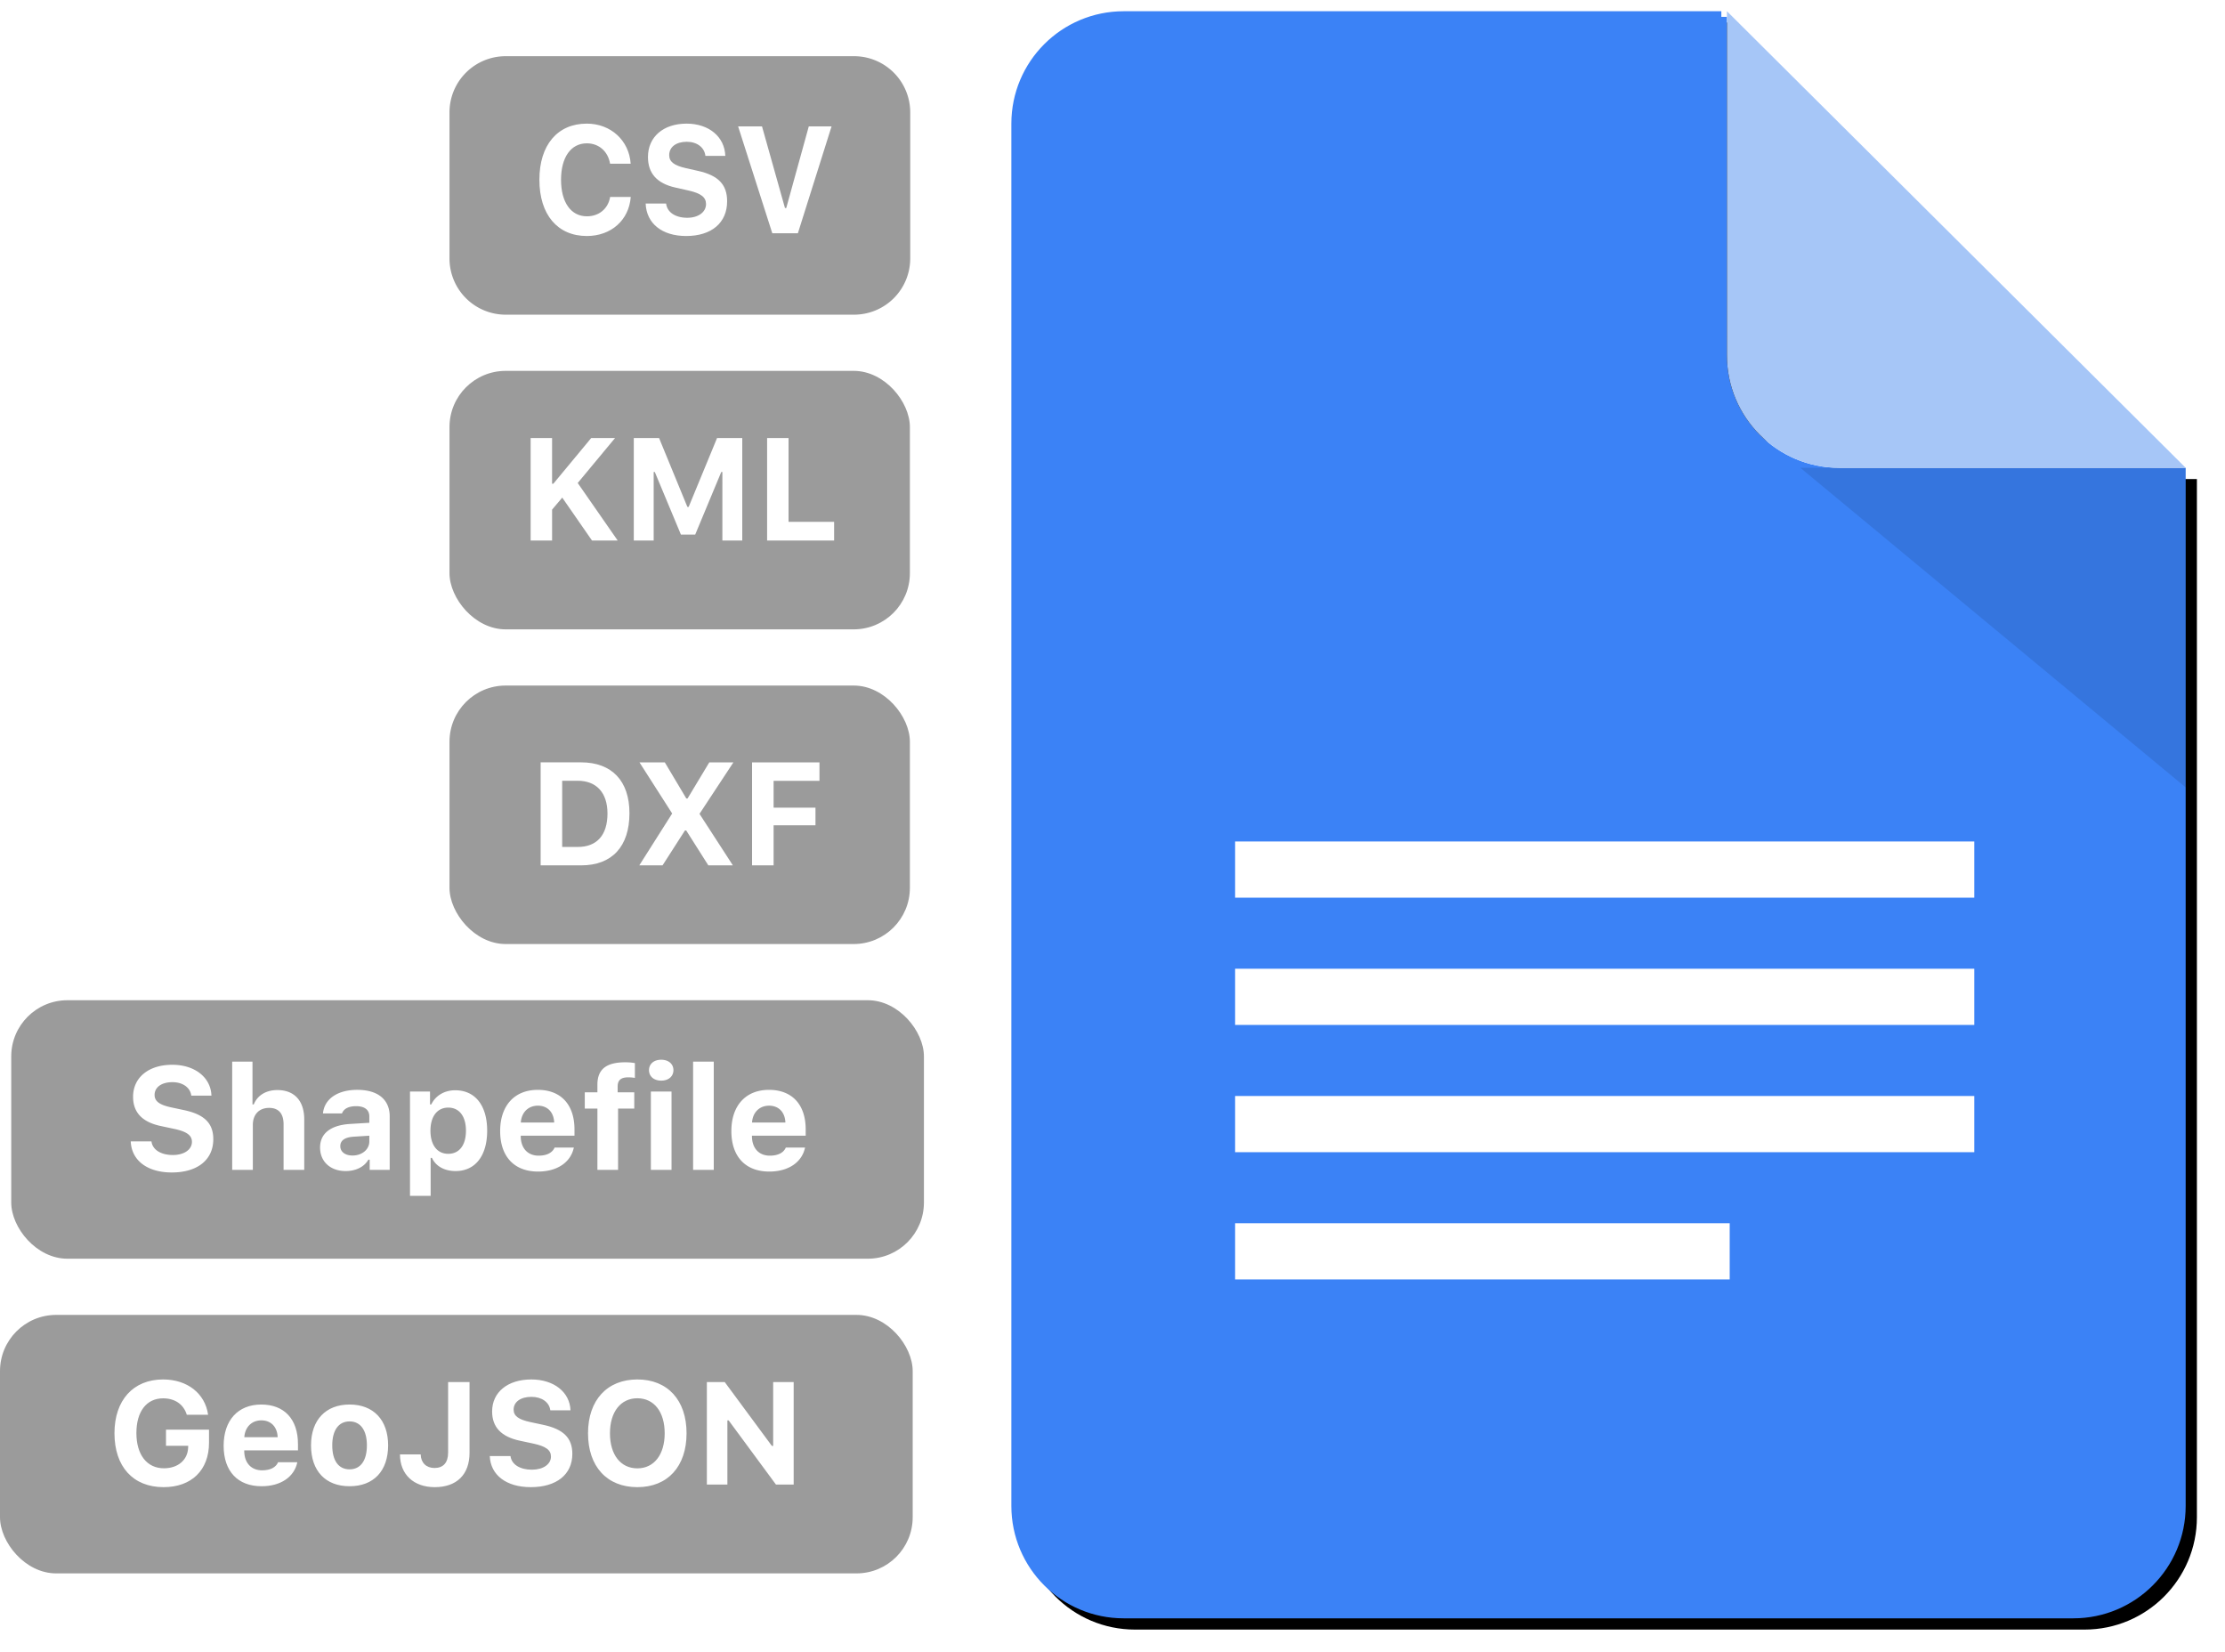
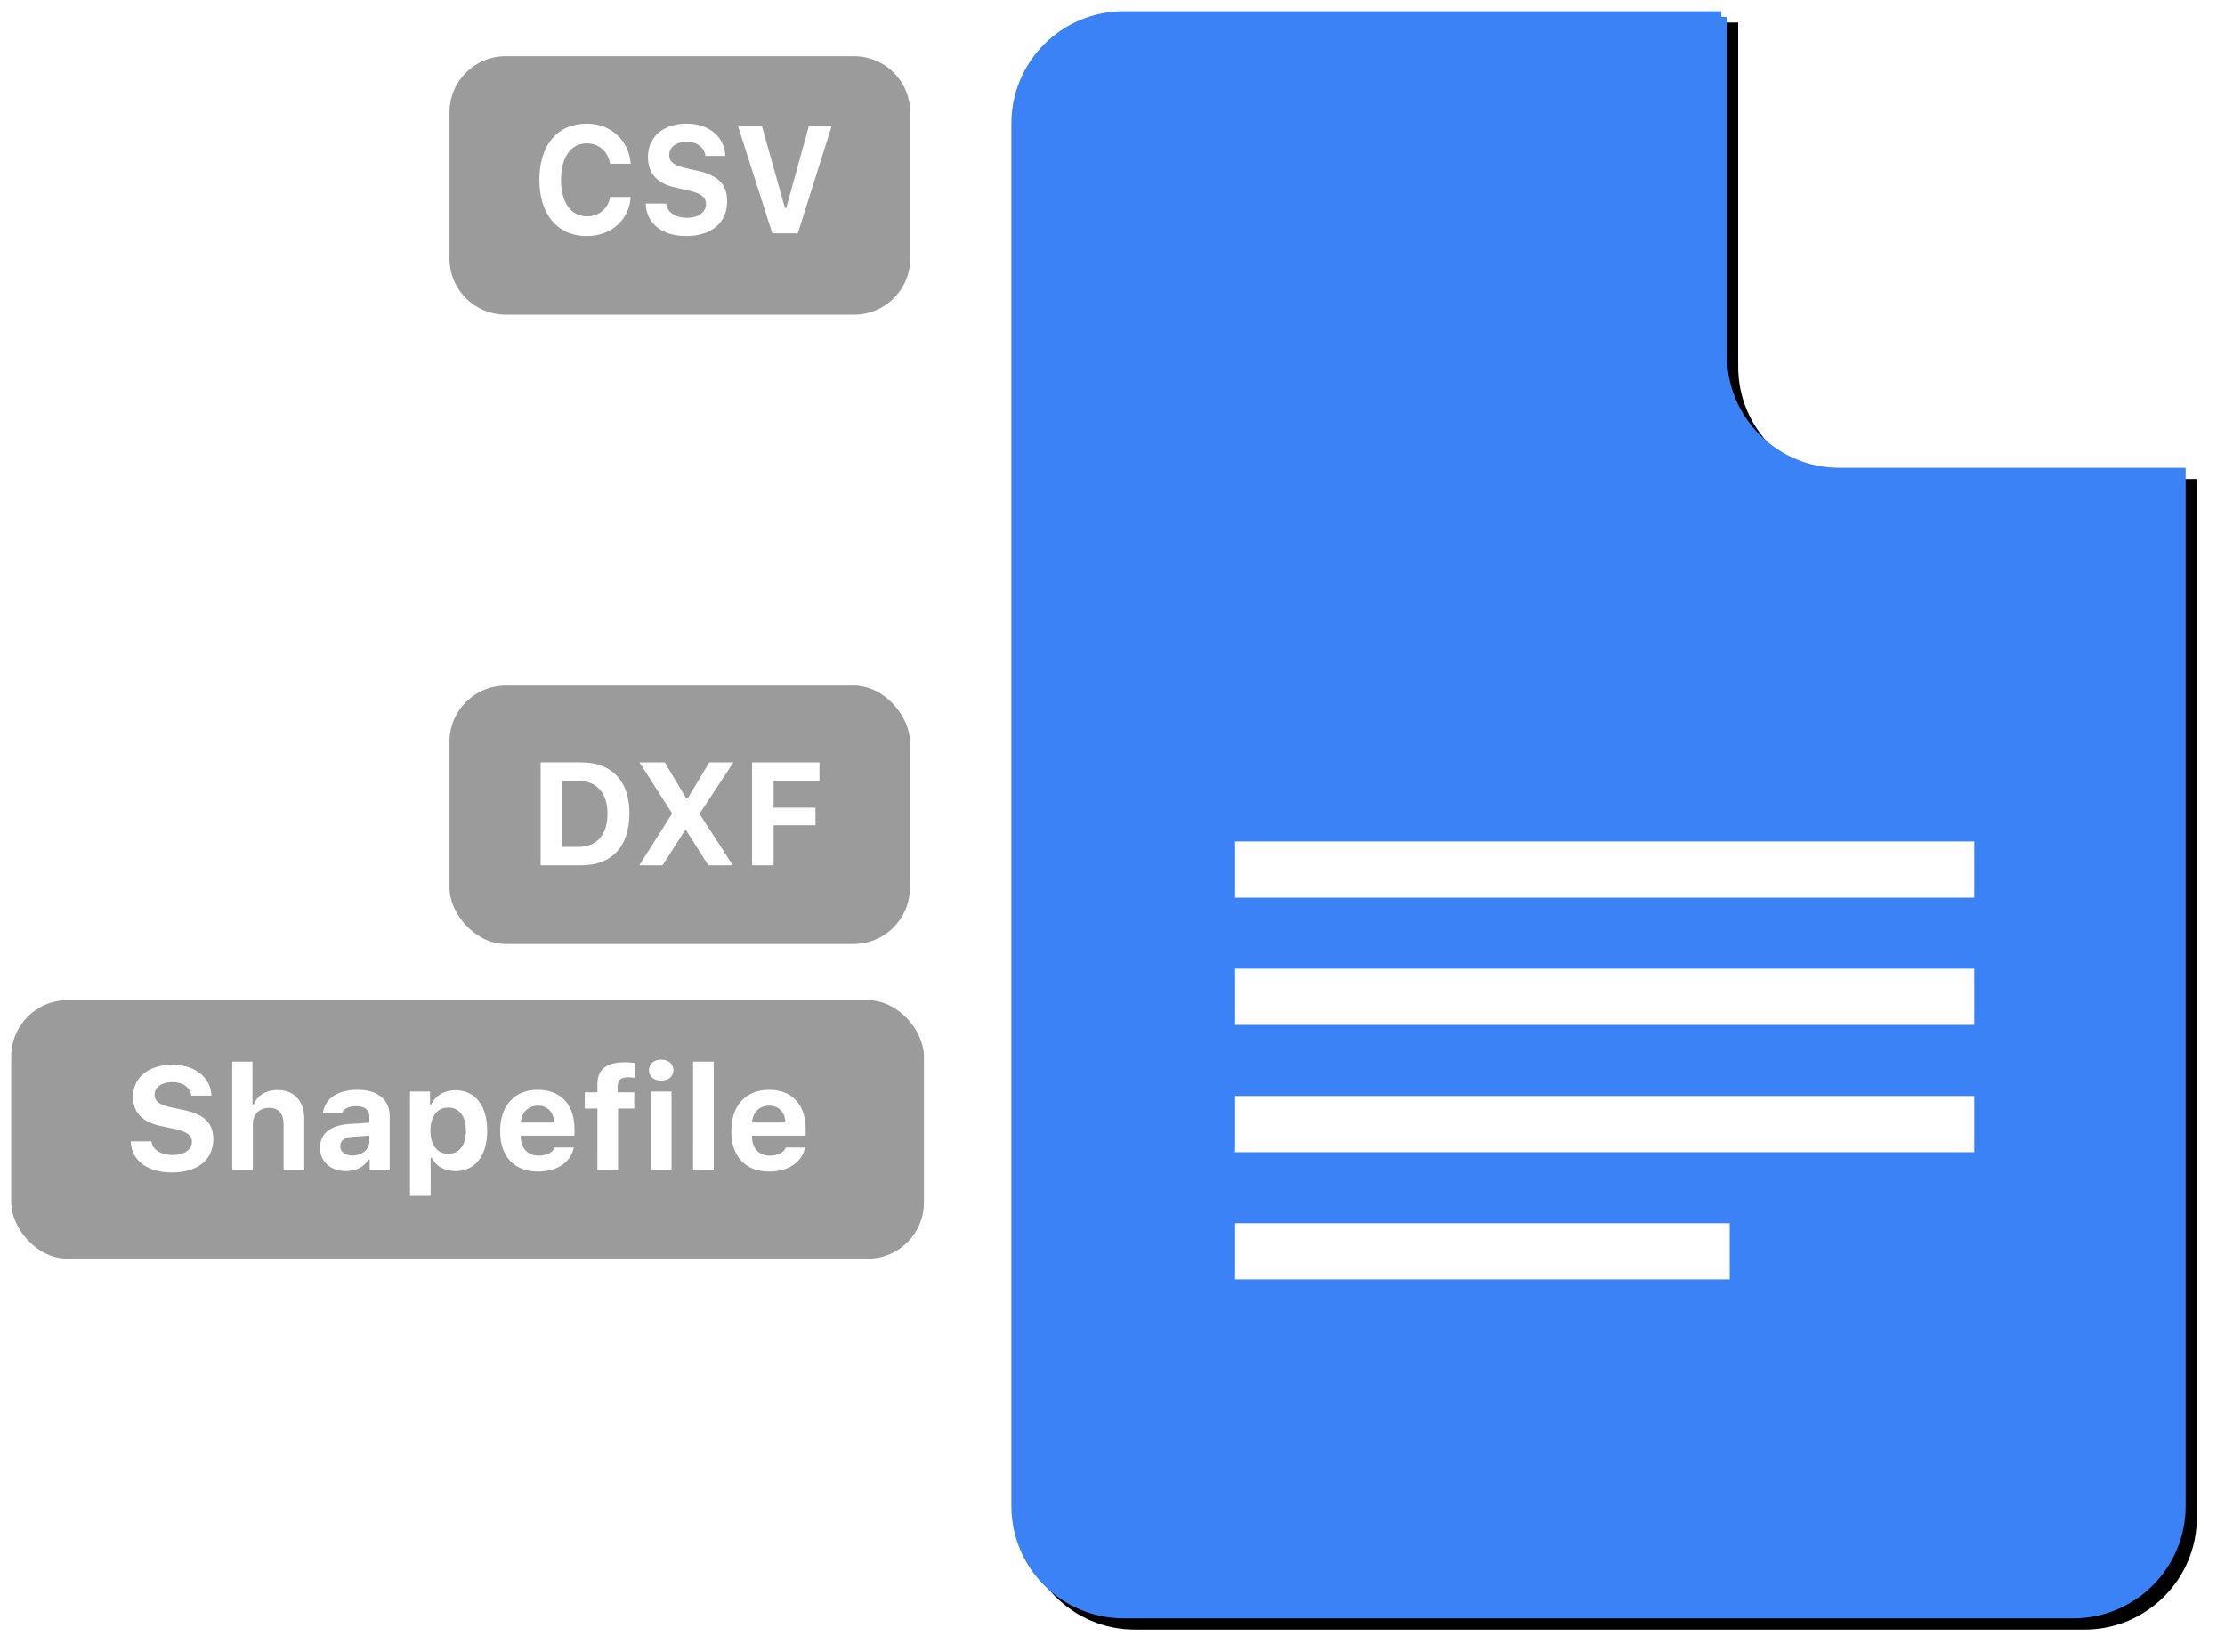
<svg xmlns="http://www.w3.org/2000/svg" xmlns:xlink="http://www.w3.org/1999/xlink" viewBox="0 0 198 147">
  <defs>
    <filter id="a" width="106.7%" height="104.9%" x="-2.4%" y="-1.7%" filterUnits="objectBoundingBox">
      <feOffset dx="1" dy="1" in="SourceAlpha" result="shadowOffsetOuter1" />
      <feGaussianBlur in="shadowOffsetOuter1" result="shadowBlurOuter1" stdDeviation="1" />
      <feComposite in="shadowBlurOuter1" in2="SourceAlpha" operator="out" result="shadowBlurOuter1" />
      <feColorMatrix in="shadowBlurOuter1" values="0 0 0 0 0 0 0 0 0 0 0 0 0 0 0 0 0 0 0.5 0" />
    </filter>
    <path id="b" d="M63.68 30.635c0 5.507 4.476 9.99 9.999 9.99H104.5v92.376c0 5.523-4.475 9.999-9.996 9.999H9.996C4.474 143 0 138.523 0 133.001V10C0 4.476 4.475 0 9.996 0H63.68Z" />
  </defs>
  <g fill="none" fill-rule="evenodd">
    <g transform="translate(90 1)">
      <use xlink:href="#b" fill="#000" filter="url(#a)" />
      <path fill="#3b82f6" stroke="#3b82f6" stroke-linejoin="square" d="M63.18.5H9.996C4.751.5.5 4.752.5 9.999V133c0 5.247 4.25 9.499 9.496 9.499h84.508c5.245 0 9.496-4.252 9.496-9.499V41.125H73.679c-5.795 0-10.5-4.703-10.5-10.49V.5Z" />
    </g>
-     <path fill="#000" d="M160.211 41.625H194.5v28.438z" opacity=".1" />
-     <path fill="#A6C6F7" d="m153.68 1 14.954 14.883 14.174 14.106L194.5 41.625h-30.821c-5.523 0-10-4.483-10-9.99V1Z" />
    <g stroke="#FFF" stroke-linecap="square" stroke-width="5">
      <path d="M112.411 77.375h60.778M112.411 88.698h60.778M112.411 100.022h60.778M112.411 111.345h39.013" />
    </g>
    <g transform="translate(0 117)">
-       <rect width="81.219" height="23" fill="#9B9B9B" rx="5" />
      <path fill="#FFF" d="M18.6 11.373c0 2.438-1.554 3.954-4.043 3.954-2.71 0-4.371-1.819-4.371-4.8 0-2.938 1.674-4.783 4.327-4.783 2.154 0 3.74 1.245 4.005 3.14h-1.895c-.284-.922-1.048-1.46-2.11-1.46-1.472 0-2.375 1.17-2.375 3.084 0 1.952.948 3.14 2.451 3.14 1.25 0 2.116-.74 2.154-1.84l.007-.163h-1.978V10.21H18.6v1.162Zm4.656-1.99c-.853 0-1.453.594-1.516 1.497h2.97c-.039-.922-.595-1.497-1.454-1.497Zm1.491 3.727h1.712c-.278 1.314-1.478 2.135-3.184 2.135-2.122 0-3.373-1.339-3.373-3.6 0-2.268 1.276-3.67 3.348-3.67 2.053 0 3.266 1.307 3.266 3.518v.562h-4.782v.095c.025 1.036.631 1.68 1.592 1.68.726 0 1.225-.259 1.421-.72Zm6.361.632c.98 0 1.542-.783 1.542-2.135 0-1.34-.569-2.13-1.542-2.13-.979 0-1.541.79-1.541 2.13 0 1.358.556 2.135 1.541 2.135Zm0 1.503c-2.141 0-3.43-1.358-3.43-3.638 0-2.256 1.308-3.633 3.43-3.633 2.123 0 3.43 1.371 3.43 3.633 0 2.28-1.288 3.638-3.43 3.638Zm4.486-2.83h1.844c.013.733.493 1.207 1.226 1.207.783 0 1.213-.474 1.213-1.371V5.978h1.907v6.286c0 1.964-1.162 3.063-3.095 3.063-1.87 0-3.095-1.124-3.095-2.912Zm7.99.146h1.845c.089.739.834 1.212 1.908 1.212.992 0 1.693-.48 1.693-1.168 0-.581-.455-.916-1.573-1.156l-1.187-.253c-1.662-.347-2.477-1.213-2.477-2.603 0-1.718 1.384-2.849 3.487-2.849 2.01 0 3.43 1.125 3.487 2.748h-1.794c-.088-.72-.758-1.2-1.68-1.2-.954 0-1.586.442-1.586 1.137 0 .562.436.885 1.504 1.112l1.099.234c1.832.385 2.622 1.175 2.622 2.59 0 1.838-1.41 2.962-3.696 2.962-2.173 0-3.582-1.067-3.651-2.766Zm13.134-6.817c2.691 0 4.378 1.839 4.378 4.789 0 2.956-1.68 4.794-4.378 4.794-2.704 0-4.39-1.838-4.39-4.794 0-2.957 1.712-4.789 4.39-4.789Zm0 1.674c-1.478 0-2.438 1.207-2.438 3.115 0 1.901.94 3.12 2.438 3.12 1.485 0 2.432-1.219 2.432-3.12 0-1.908-.947-3.115-2.432-3.115Zm8.01 7.676h-1.825V5.978h1.591l4.195 5.68h.114v-5.68h1.825v9.116H69.05l-4.207-5.705h-.114v5.705Z" />
    </g>
    <g transform="translate(1 89)">
      <rect width="81.219" height="23" fill="#9B9B9B" rx="5" />
      <path fill="#FFF" d="M10.635 12.56h1.844c.089.74.834 1.213 1.908 1.213.992 0 1.693-.48 1.693-1.168 0-.581-.455-.916-1.573-1.156l-1.188-.253c-1.661-.347-2.476-1.213-2.476-2.603 0-1.718 1.383-2.849 3.487-2.849 2.009 0 3.43 1.125 3.487 2.748h-1.794c-.088-.72-.758-1.2-1.68-1.2-.954 0-1.586.442-1.586 1.137 0 .562.436.885 1.504 1.112l1.099.234c1.832.385 2.621 1.175 2.621 2.59 0 1.838-1.408 2.962-3.695 2.962-2.173 0-3.582-1.067-3.651-2.766Zm9.027 2.534V5.466h1.806V9.27h.114c.322-.796 1.08-1.276 2.104-1.276 1.497 0 2.388.942 2.388 2.616v4.485h-1.839v-4.05c0-.966-.448-1.465-1.282-1.465-.922 0-1.453.613-1.453 1.516v3.999h-1.838Zm10.707-1.276c.853 0 1.497-.544 1.497-1.251v-.512l-1.408.089c-.79.057-1.175.34-1.175.84 0 .518.448.834 1.086.834Zm-.606 1.383c-1.34 0-2.28-.821-2.28-2.097 0-1.264.966-1.996 2.697-2.097l1.686-.102v-.568c0-.581-.416-.91-1.175-.91-.663 0-1.105.228-1.257.645h-1.693c.12-1.29 1.302-2.098 3.052-2.098 1.844 0 2.886.872 2.886 2.363v4.757h-1.781v-.91h-.114c-.36.638-1.118 1.017-2.021 1.017Zm9.747-7.189c1.763 0 2.843 1.34 2.843 3.595 0 2.249-1.068 3.594-2.811 3.594-.998 0-1.763-.436-2.104-1.175h-.114v3.38h-1.838v-9.28h1.782v1.143h.113c.38-.783 1.169-1.257 2.13-1.257Zm-.625 5.654c.992 0 1.58-.77 1.58-2.06 0-1.275-.595-2.052-1.574-2.052-.979 0-1.585.783-1.585 2.059 0 1.276.606 2.053 1.579 2.053Zm7.978-4.283c-.852 0-1.453.594-1.516 1.497h2.97c-.039-.922-.595-1.497-1.454-1.497Zm1.491 3.727h1.712c-.278 1.314-1.478 2.135-3.184 2.135-2.122 0-3.373-1.339-3.373-3.6 0-2.268 1.276-3.67 3.348-3.67 2.053 0 3.266 1.307 3.266 3.518v.562h-4.782v.095c.025 1.036.632 1.68 1.592 1.68.726 0 1.225-.259 1.421-.72Zm3.81 1.984V9.642h-1.125V8.195h1.124v-.682c0-1.409.84-1.99 2.477-1.99.36 0 .587.026.859.07v1.32a3.25 3.25 0 0 0-.6-.05c-.645 0-.935.252-.935.82v.512h1.478v1.447h-1.44v5.452h-1.839Zm4.756 0V8.126h1.839v6.968H56.92Zm.923-7.94c-.664 0-1.087-.386-1.087-.93 0-.55.423-.928 1.087-.928.657 0 1.086.379 1.086.928 0 .544-.43.93-1.086.93Zm2.836 7.94V5.466h1.838v9.628H60.68Zm6.76-5.71c-.854 0-1.454.593-1.517 1.496h2.97c-.039-.922-.595-1.497-1.454-1.497Zm1.49 3.726h1.712c-.278 1.314-1.478 2.135-3.184 2.135-2.122 0-3.373-1.339-3.373-3.6 0-2.268 1.276-3.67 3.348-3.67 2.053 0 3.266 1.307 3.266 3.518v.562h-4.782v.095c.025 1.036.632 1.68 1.592 1.68.726 0 1.225-.259 1.421-.72Z" />
    </g>
    <g transform="translate(40 61)">
      <rect width="40.969" height="23" fill="#9B9B9B" rx="5" />
      <path fill="#FFF" fill-rule="nonzero" d="M11.716 16c2.742 0 4.298-1.67 4.298-4.646 0-2.87-1.575-4.52-4.298-4.52H8.111V16h3.605Zm-.304-1.638h-1.384v-5.89h1.384c1.663 0 2.647 1.06 2.647 2.913 0 1.936-.953 2.977-2.647 2.977ZM18.959 16l1.993-3.104h.114L23.034 16h2.184l-2.97-4.583 3.014-4.577h-2.145l-1.93 3.206h-.114l-1.91-3.206h-2.254l2.907 4.545L16.89 16h2.069Zm9.883 0v-3.567h3.726v-1.568h-3.726V8.478h4.082V6.84h-5.999V16h1.917Z" />
    </g>
    <g transform="translate(40 33)">
-       <rect width="40.969" height="23" fill="#9B9B9B" rx="5" />
      <path fill="#FFF" d="M9.13 15.094H7.221V5.978h1.907v4.062h.114l3.367-4.062h2.123L11.41 9.977l3.556 5.117H12.68l-2.647-3.816-.904 1.068v2.748Zm9.04 0H16.4V5.978h2.25l2.52 6.128h.113l2.527-6.128h2.243v9.116h-1.769V8.998h-.1l-2.32 5.571h-1.27L18.27 8.998h-.1v6.096Zm16.057-1.662v1.662h-5.963V5.978h1.908v7.454h4.055Z" />
    </g>
    <path fill="#9B9B9B" d="M45 5h31a5 5 0 0 1 5 5v13a5 5 0 0 1-5 5H45a5 5 0 0 1-5-5V10a5 5 0 0 1 5-5Z" />
    <path fill="#FFF" d="M52.22 21C49.614 21 48 19.095 48 15.997 48 12.905 49.608 11 52.22 11c2.132 0 3.765 1.496 3.902 3.566H54.29c-.181-1.094-.998-1.813-2.07-1.813-1.415 0-2.294 1.24-2.294 3.244 0 2.004.88 3.25 2.3 3.25 1.079 0 1.89-.673 2.07-1.721h1.833C55.973 19.583 54.389 21 52.22 21Zm5.236-2.887h1.82c.088.771.823 1.265 1.883 1.265.979 0 1.67-.5 1.67-1.22 0-.606-.448-.955-1.552-1.205l-1.172-.264c-1.639-.363-2.443-1.266-2.443-2.716 0-1.793 1.365-2.973 3.44-2.973 1.983 0 3.386 1.173 3.442 2.868h-1.77c-.088-.752-.749-1.253-1.659-1.253-.94 0-1.564.461-1.564 1.187 0 .586.43.922 1.483 1.16l1.085.244c1.808.402 2.587 1.226 2.587 2.702 0 1.919-1.39 3.092-3.647 3.092-2.144 0-3.534-1.114-3.603-2.887Zm13.546 2.643h-2.276l-3.042-9.512h2.126l2.045 7.27h.112l2.007-7.27H74l-2.998 9.512Z" />
  </g>
</svg>